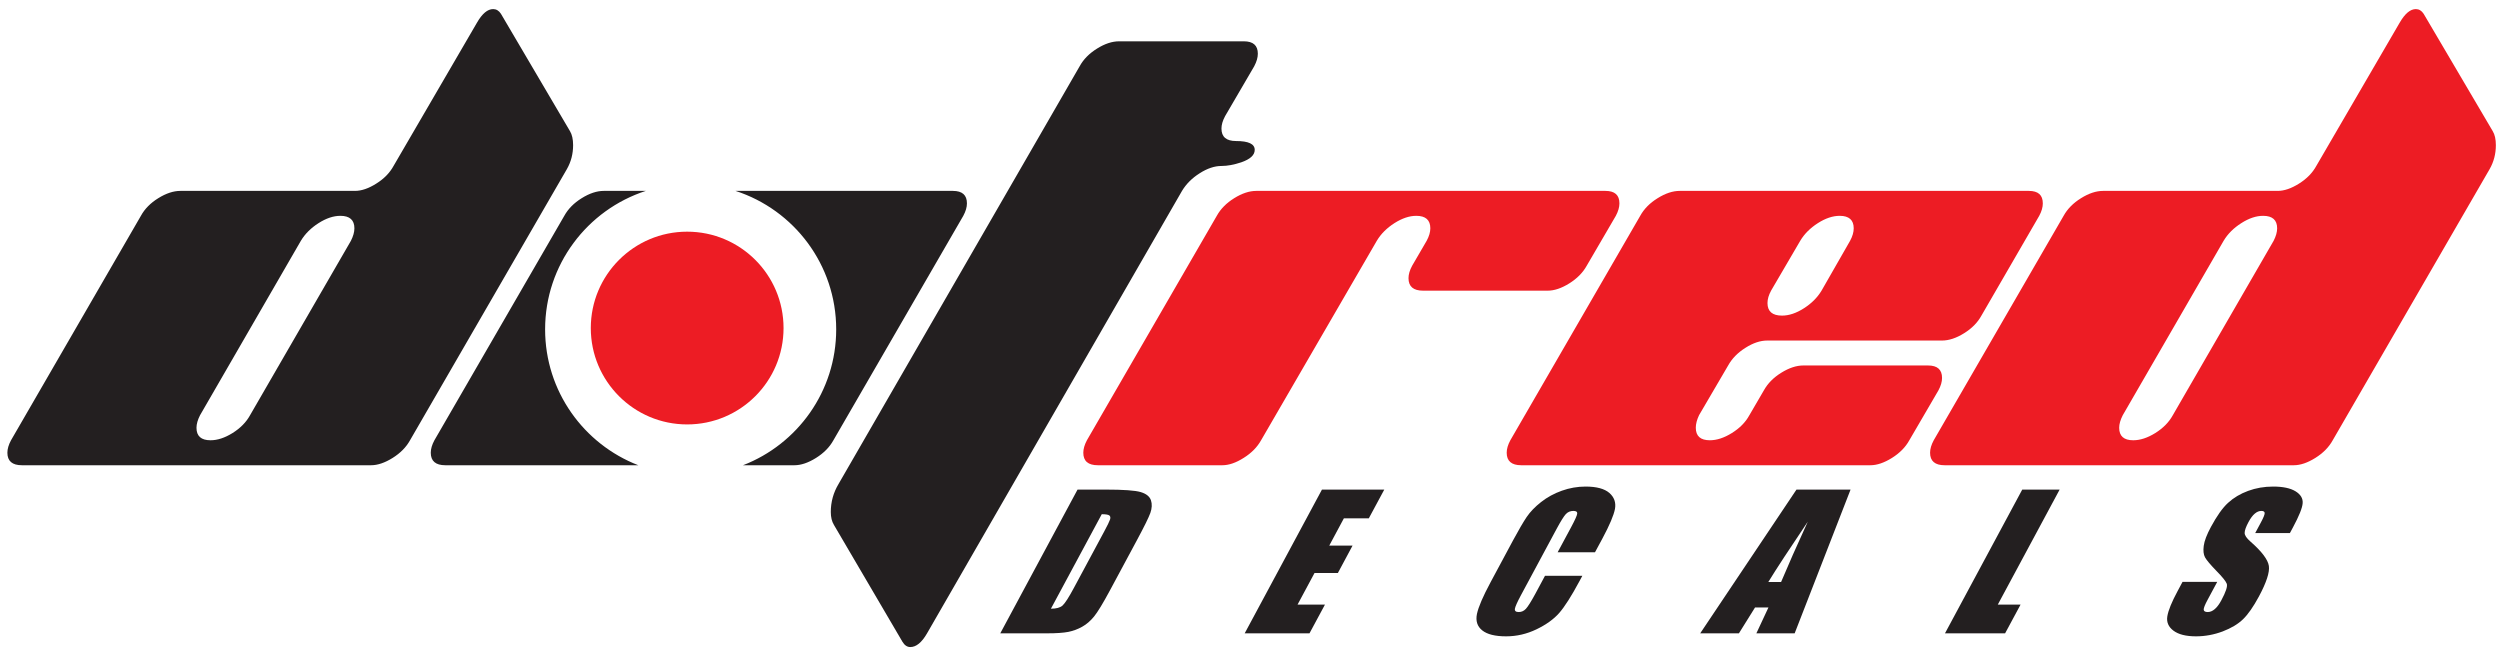
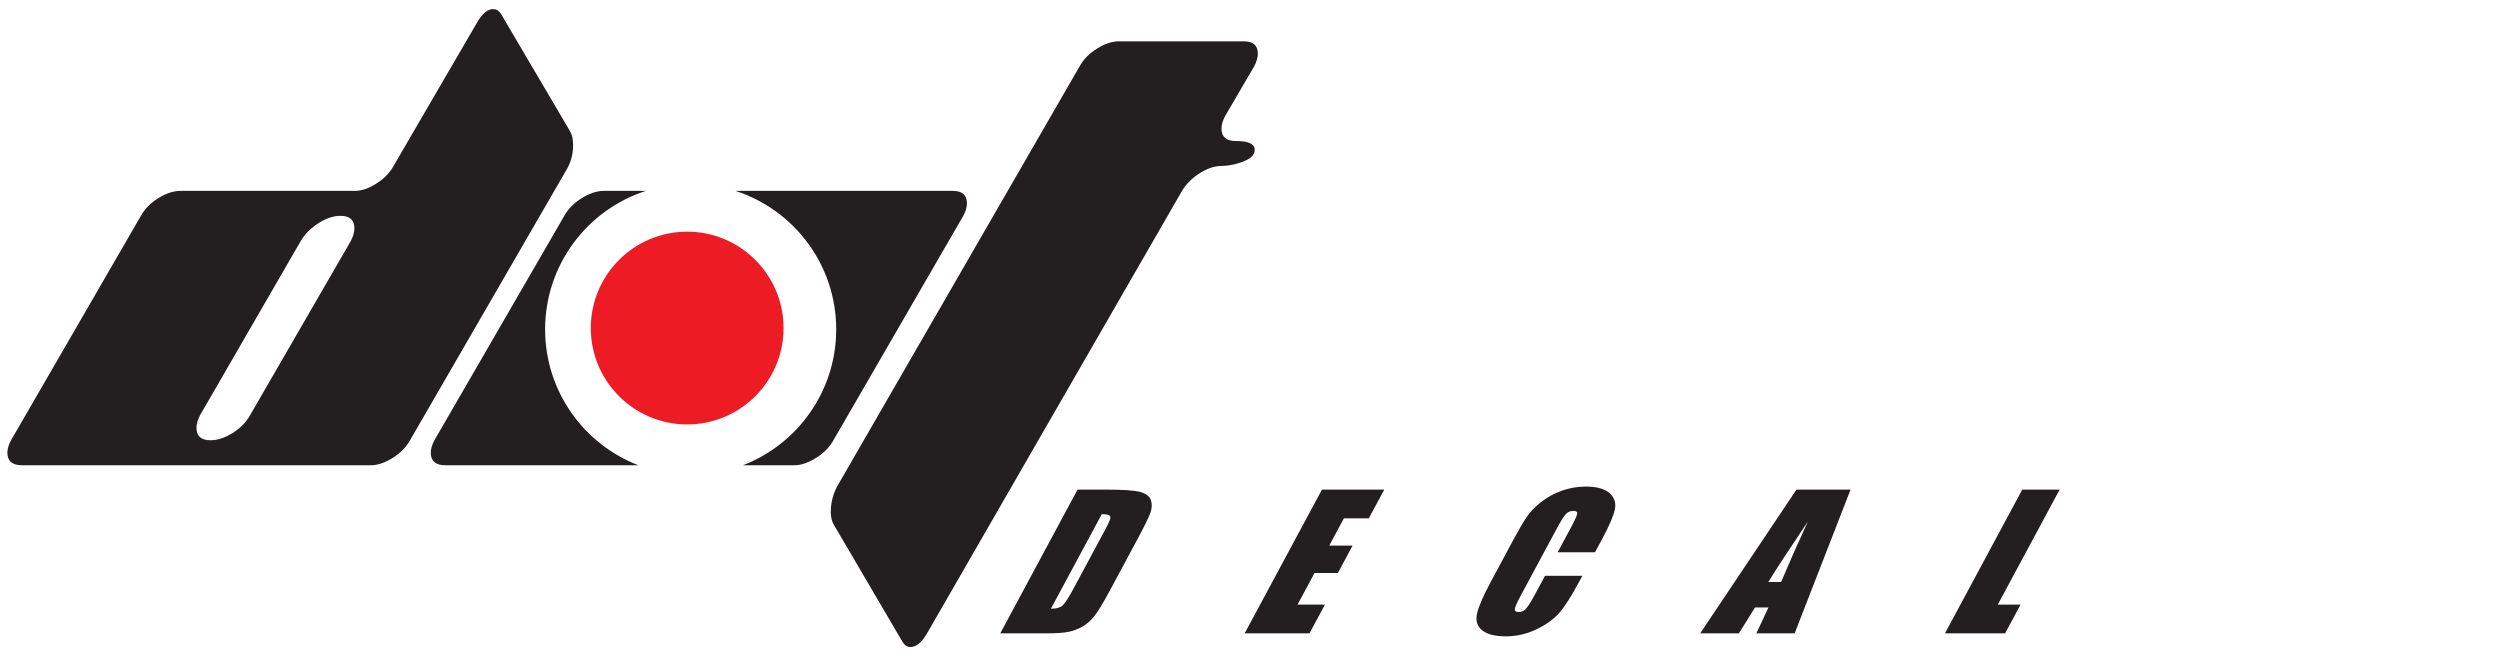
<svg xmlns="http://www.w3.org/2000/svg" width="217pt" height="57pt" viewBox="0 0 217 57" version="1.1">
  <g id="surface1">
    <path style=" stroke:none;fill-rule:nonzero;fill:rgb(13.699%,12.199%,12.5%);fill-opacity:1;" d="M 43.48 1.195 C 43.301 0.922 43.074 0.789 42.805 0.789 C 42.324 0.789 41.855 1.18 41.406 1.961 L 34.168 14.391 C 33.836 15 33.34 15.512 32.664 15.934 C 31.996 16.359 31.371 16.57 30.809 16.57 L 15.656 16.57 C 15.055 16.57 14.418 16.781 13.738 17.203 C 13.062 17.621 12.559 18.133 12.23 18.734 L 0.957 38.215 C 0.746 38.605 0.641 38.969 0.641 39.297 C 0.641 40.02 1.062 40.383 1.902 40.383 L 32.207 40.383 C 32.777 40.383 33.402 40.172 34.078 39.75 C 34.754 39.328 35.258 38.816 35.59 38.215 L 49.207 14.676 C 49.566 14.047 49.746 13.355 49.746 12.602 C 49.746 12.09 49.656 11.688 49.477 11.387 Z M 21.699 36.051 C 21.367 36.652 20.863 37.164 20.188 37.586 C 19.512 38.008 18.875 38.215 18.273 38.215 C 17.461 38.215 17.055 37.855 17.055 37.133 C 17.055 36.805 17.16 36.441 17.363 36.043 L 26.117 20.898 C 26.48 20.297 26.988 19.789 27.652 19.367 C 28.312 18.945 28.945 18.734 29.547 18.734 C 30.355 18.734 30.762 19.098 30.762 19.816 C 30.762 20.148 30.656 20.516 30.457 20.906 Z M 52.406 16.57 C 51.809 16.57 51.168 16.781 50.492 17.203 C 49.816 17.621 49.312 18.133 48.98 18.734 L 37.707 38.215 C 37.496 38.605 37.391 38.969 37.391 39.297 C 37.391 40.02 37.812 40.383 38.656 40.383 L 55.406 40.383 C 50.676 38.555 47.316 33.965 47.316 28.59 C 47.316 22.973 50.984 18.215 56.055 16.57 Z M 64.492 40.383 L 68.957 40.383 C 69.527 40.383 70.152 40.172 70.828 39.75 C 71.504 39.328 72.008 38.816 72.34 38.215 L 83.613 18.734 C 83.824 18.344 83.93 17.984 83.93 17.652 C 83.93 16.93 83.523 16.57 82.711 16.57 L 63.844 16.57 C 68.914 18.215 72.582 22.973 72.582 28.59 C 72.582 33.965 69.223 38.555 64.492 40.383 Z M 102.598 16.57 C 102.961 15.969 103.469 15.457 104.133 15.039 C 104.793 14.617 105.426 14.406 106.023 14.406 C 106.535 14.406 107.105 14.301 107.738 14.09 C 108.52 13.82 108.91 13.461 108.91 13.008 C 108.91 12.496 108.371 12.242 107.289 12.242 C 106.445 12.242 106.023 11.883 106.023 11.16 C 106.023 10.828 106.129 10.469 106.34 10.078 L 108.867 5.75 C 109.074 5.355 109.18 4.996 109.18 4.664 C 109.18 3.945 108.777 3.586 107.965 3.586 L 97.141 3.586 C 96.539 3.586 95.902 3.793 95.227 4.215 C 94.547 4.637 94.043 5.148 93.715 5.75 L 72.789 42.004 C 72.34 42.754 72.113 43.566 72.113 44.438 C 72.113 44.891 72.203 45.266 72.387 45.566 L 78.336 55.711 C 78.52 56.012 78.742 56.164 79.016 56.164 C 79.523 56.164 80.004 55.773 80.457 54.992 L 102.598 16.57 " />
-     <path style=" stroke:none;fill-rule:nonzero;fill:rgb(92.899%,10.999%,14.099%);fill-opacity:1;" d="M 109.047 16.57 C 108.445 16.57 107.805 16.781 107.129 17.203 C 106.453 17.621 105.949 18.133 105.617 18.734 L 94.344 38.215 C 94.137 38.605 94.031 38.969 94.031 39.297 C 94.031 40.02 94.449 40.383 95.293 40.383 L 106.094 40.383 C 106.664 40.383 107.281 40.172 107.957 39.742 C 108.633 39.32 109.137 38.801 109.469 38.203 L 119.508 20.898 C 119.867 20.297 120.379 19.789 121.039 19.367 C 121.703 18.945 122.336 18.734 122.934 18.734 C 123.746 18.734 124.152 19.098 124.152 19.816 C 124.152 20.148 124.047 20.508 123.836 20.898 L 122.574 23.066 C 122.363 23.457 122.258 23.816 122.258 24.148 C 122.258 24.867 122.68 25.23 123.52 25.23 L 134.344 25.23 C 134.914 25.23 135.539 25.02 136.215 24.598 C 136.891 24.176 137.395 23.664 137.727 23.066 L 140.254 18.734 C 140.461 18.344 140.566 17.984 140.566 17.652 C 140.566 16.93 140.16 16.57 139.352 16.57 Z M 153.395 29.559 L 168.562 29.559 C 169.164 29.559 169.805 29.348 170.48 28.926 C 171.156 28.508 171.66 27.996 171.988 27.395 L 177.004 18.734 C 177.215 18.344 177.316 17.984 177.316 17.652 C 177.316 16.93 176.914 16.57 176.102 16.57 L 145.797 16.57 C 145.195 16.57 144.559 16.781 143.883 17.203 C 143.203 17.621 142.703 18.133 142.371 18.734 L 131.098 38.215 C 130.887 38.605 130.781 38.969 130.781 39.297 C 130.781 40.02 131.203 40.383 132.043 40.383 L 162.348 40.383 C 162.918 40.383 163.543 40.172 164.219 39.75 C 164.895 39.328 165.398 38.816 165.73 38.215 L 168.254 33.887 C 168.465 33.496 168.57 33.137 168.57 32.805 C 168.57 32.082 168.164 31.723 167.352 31.723 L 156.531 31.723 C 155.93 31.723 155.289 31.934 154.613 32.355 C 153.938 32.773 153.434 33.285 153.102 33.887 L 151.84 36.051 C 151.512 36.652 151.008 37.164 150.328 37.586 C 149.652 38.008 149.016 38.215 148.414 38.215 C 147.602 38.215 147.195 37.855 147.195 37.125 C 147.195 36.797 147.293 36.426 147.48 36.035 L 150.008 31.715 C 150.344 31.113 150.84 30.609 151.504 30.191 C 152.164 29.77 152.797 29.559 153.395 29.559 Z M 156.262 20.898 C 156.621 20.297 157.133 19.789 157.793 19.367 C 158.453 18.945 159.086 18.734 159.688 18.734 C 160.496 18.734 160.902 19.098 160.902 19.816 C 160.902 20.148 160.801 20.508 160.59 20.898 L 158.109 25.23 C 157.746 25.832 157.238 26.34 156.574 26.762 C 155.914 27.184 155.281 27.395 154.68 27.395 C 153.84 27.395 153.418 27.031 153.418 26.305 C 153.418 25.965 153.523 25.605 153.742 25.207 Z M 210.371 1.195 C 210.191 0.922 209.965 0.789 209.695 0.789 C 209.215 0.789 208.75 1.18 208.297 1.961 L 201.062 14.391 C 200.73 15 200.234 15.512 199.559 15.934 C 198.887 16.359 198.266 16.57 197.699 16.57 L 182.551 16.57 C 181.949 16.57 181.309 16.781 180.633 17.203 C 179.957 17.621 179.453 18.133 179.121 18.734 L 167.848 38.215 C 167.637 38.605 167.531 38.969 167.531 39.297 C 167.531 40.02 167.953 40.383 168.797 40.383 L 199.098 40.383 C 199.672 40.383 200.293 40.172 200.969 39.75 C 201.648 39.328 202.148 38.816 202.48 38.215 L 216.102 14.676 C 216.461 14.047 216.641 13.355 216.641 12.602 C 216.641 12.09 216.551 11.688 216.371 11.387 Z M 188.594 36.051 C 188.262 36.652 187.758 37.164 187.082 37.586 C 186.406 38.008 185.766 38.215 185.164 38.215 C 184.352 38.215 183.945 37.855 183.945 37.133 C 183.945 36.805 184.051 36.441 184.254 36.043 L 193.012 20.898 C 193.371 20.297 193.883 19.789 194.547 19.367 C 195.207 18.945 195.836 18.734 196.438 18.734 C 197.25 18.734 197.656 19.098 197.656 19.816 C 197.656 20.148 197.551 20.516 197.348 20.906 L 188.594 36.051 " />
    <path style=" stroke:none;fill-rule:nonzero;fill:rgb(13.699%,12.199%,12.5%);fill-opacity:1;" d="M 93.531 42.496 L 95.961 42.496 C 97.527 42.496 98.547 42.57 99.02 42.715 C 99.496 42.859 99.789 43.094 99.902 43.422 C 100.012 43.75 99.992 44.117 99.852 44.52 C 99.707 44.922 99.316 45.715 98.68 46.898 L 96.332 51.266 C 95.73 52.387 95.273 53.133 94.965 53.512 C 94.656 53.891 94.316 54.188 93.938 54.398 C 93.559 54.613 93.156 54.762 92.727 54.848 C 92.293 54.93 91.691 54.973 90.918 54.973 L 86.824 54.973 Z M 95.633 44.633 L 91.219 52.836 C 91.684 52.836 92.023 52.746 92.23 52.559 C 92.441 52.367 92.77 51.859 93.215 51.027 L 95.82 46.18 C 96.125 45.613 96.301 45.254 96.352 45.094 C 96.402 44.934 96.383 44.816 96.293 44.742 C 96.203 44.672 95.984 44.633 95.633 44.633 " />
    <path style=" stroke:none;fill-rule:nonzero;fill:rgb(13.699%,12.199%,12.5%);fill-opacity:1;" d="M 114.746 42.496 L 120.156 42.496 L 118.812 44.992 L 116.648 44.992 L 115.379 47.359 L 117.402 47.359 L 116.129 49.734 L 114.102 49.734 L 112.629 52.477 L 115.008 52.477 L 113.664 54.973 L 108.039 54.973 L 114.746 42.496 " />
    <path style=" stroke:none;fill-rule:nonzero;fill:rgb(13.699%,12.199%,12.5%);fill-opacity:1;" d="M 138.445 47.938 L 135.203 47.938 L 136.371 45.766 C 136.711 45.133 136.887 44.738 136.902 44.582 C 136.918 44.426 136.809 44.348 136.57 44.348 C 136.301 44.348 136.082 44.441 135.906 44.633 C 135.734 44.824 135.477 45.234 135.137 45.863 L 132.02 51.66 C 131.695 52.266 131.52 52.66 131.492 52.844 C 131.465 53.031 131.574 53.125 131.828 53.125 C 132.07 53.125 132.277 53.031 132.449 52.844 C 132.621 52.66 132.895 52.227 133.266 51.543 L 134.105 49.98 L 137.348 49.98 L 137.086 50.465 C 136.395 51.754 135.809 52.668 135.34 53.207 C 134.867 53.746 134.207 54.219 133.367 54.625 C 132.523 55.031 131.645 55.234 130.73 55.234 C 129.777 55.234 129.09 55.062 128.66 54.719 C 128.227 54.375 128.074 53.898 128.199 53.289 C 128.328 52.68 128.723 51.766 129.379 50.543 L 131.336 46.898 C 131.82 46 132.215 45.324 132.516 44.875 C 132.82 44.426 133.238 43.992 133.77 43.574 C 134.297 43.16 134.898 42.832 135.566 42.594 C 136.234 42.355 136.926 42.234 137.629 42.234 C 138.586 42.234 139.273 42.422 139.695 42.789 C 140.117 43.16 140.277 43.621 140.18 44.172 C 140.074 44.727 139.711 45.586 139.086 46.75 L 138.445 47.938 " />
    <path style=" stroke:none;fill-rule:nonzero;fill:rgb(13.699%,12.199%,12.5%);fill-opacity:1;" d="M 160.629 42.496 L 155.777 54.973 L 152.453 54.973 L 153.5 52.73 L 152.336 52.73 L 150.938 54.973 L 147.578 54.973 L 155.934 42.496 Z M 154.598 50.52 C 155.191 49.105 155.965 47.359 156.914 45.285 C 155.305 47.672 154.164 49.414 153.488 50.52 L 154.598 50.52 " />
    <path style=" stroke:none;fill-rule:nonzero;fill:rgb(13.699%,12.199%,12.5%);fill-opacity:1;" d="M 178.777 42.496 L 173.41 52.477 L 175.387 52.477 L 174.043 54.973 L 168.824 54.973 L 175.531 42.496 L 178.777 42.496 " />
-     <path style=" stroke:none;fill-rule:nonzero;fill:rgb(13.699%,12.199%,12.5%);fill-opacity:1;" d="M 198.762 46.273 L 195.75 46.273 L 196.246 45.348 C 196.477 44.918 196.586 44.641 196.574 44.523 C 196.562 44.406 196.465 44.348 196.281 44.348 C 196.09 44.348 195.898 44.426 195.711 44.586 C 195.527 44.742 195.348 44.984 195.172 45.309 C 194.949 45.727 194.836 46.039 194.836 46.25 C 194.828 46.461 195.004 46.715 195.344 47.012 C 196.324 47.871 196.855 48.574 196.938 49.125 C 197.016 49.672 196.727 50.559 196.07 51.781 C 195.59 52.672 195.133 53.324 194.699 53.746 C 194.266 54.168 193.672 54.523 192.926 54.809 C 192.176 55.09 191.406 55.234 190.613 55.234 C 189.746 55.234 189.094 55.07 188.656 54.742 C 188.219 54.414 188.039 53.996 188.125 53.488 C 188.211 52.977 188.504 52.258 189.008 51.32 L 189.445 50.504 L 192.457 50.504 L 191.641 52.023 C 191.387 52.488 191.27 52.789 191.281 52.926 C 191.297 53.055 191.41 53.125 191.629 53.125 C 191.844 53.125 192.047 53.039 192.246 52.867 C 192.441 52.699 192.629 52.449 192.809 52.113 C 193.203 51.379 193.363 50.898 193.285 50.672 C 193.199 50.445 192.895 50.07 192.375 49.543 C 191.855 49.004 191.527 48.617 191.395 48.375 C 191.266 48.133 191.227 47.801 191.285 47.375 C 191.34 46.949 191.551 46.402 191.906 45.742 C 192.422 44.785 192.914 44.086 193.398 43.645 C 193.879 43.203 194.457 42.859 195.137 42.609 C 195.812 42.359 196.539 42.234 197.309 42.234 C 198.156 42.234 198.801 42.371 199.246 42.641 C 199.691 42.914 199.902 43.258 199.871 43.672 C 199.844 44.086 199.559 44.789 199.027 45.781 L 198.762 46.273 " />
    <path style=" stroke:none;fill-rule:evenodd;fill:rgb(92.899%,10.999%,14.099%);fill-opacity:1;" d="M 59.645 20.109 C 55.027 20.109 51.281 23.855 51.281 28.477 C 51.281 33.094 55.027 36.84 59.645 36.84 C 64.266 36.84 68.012 33.094 68.012 28.477 C 68.012 23.855 64.266 20.109 59.645 20.109 " />
  </g>
</svg>